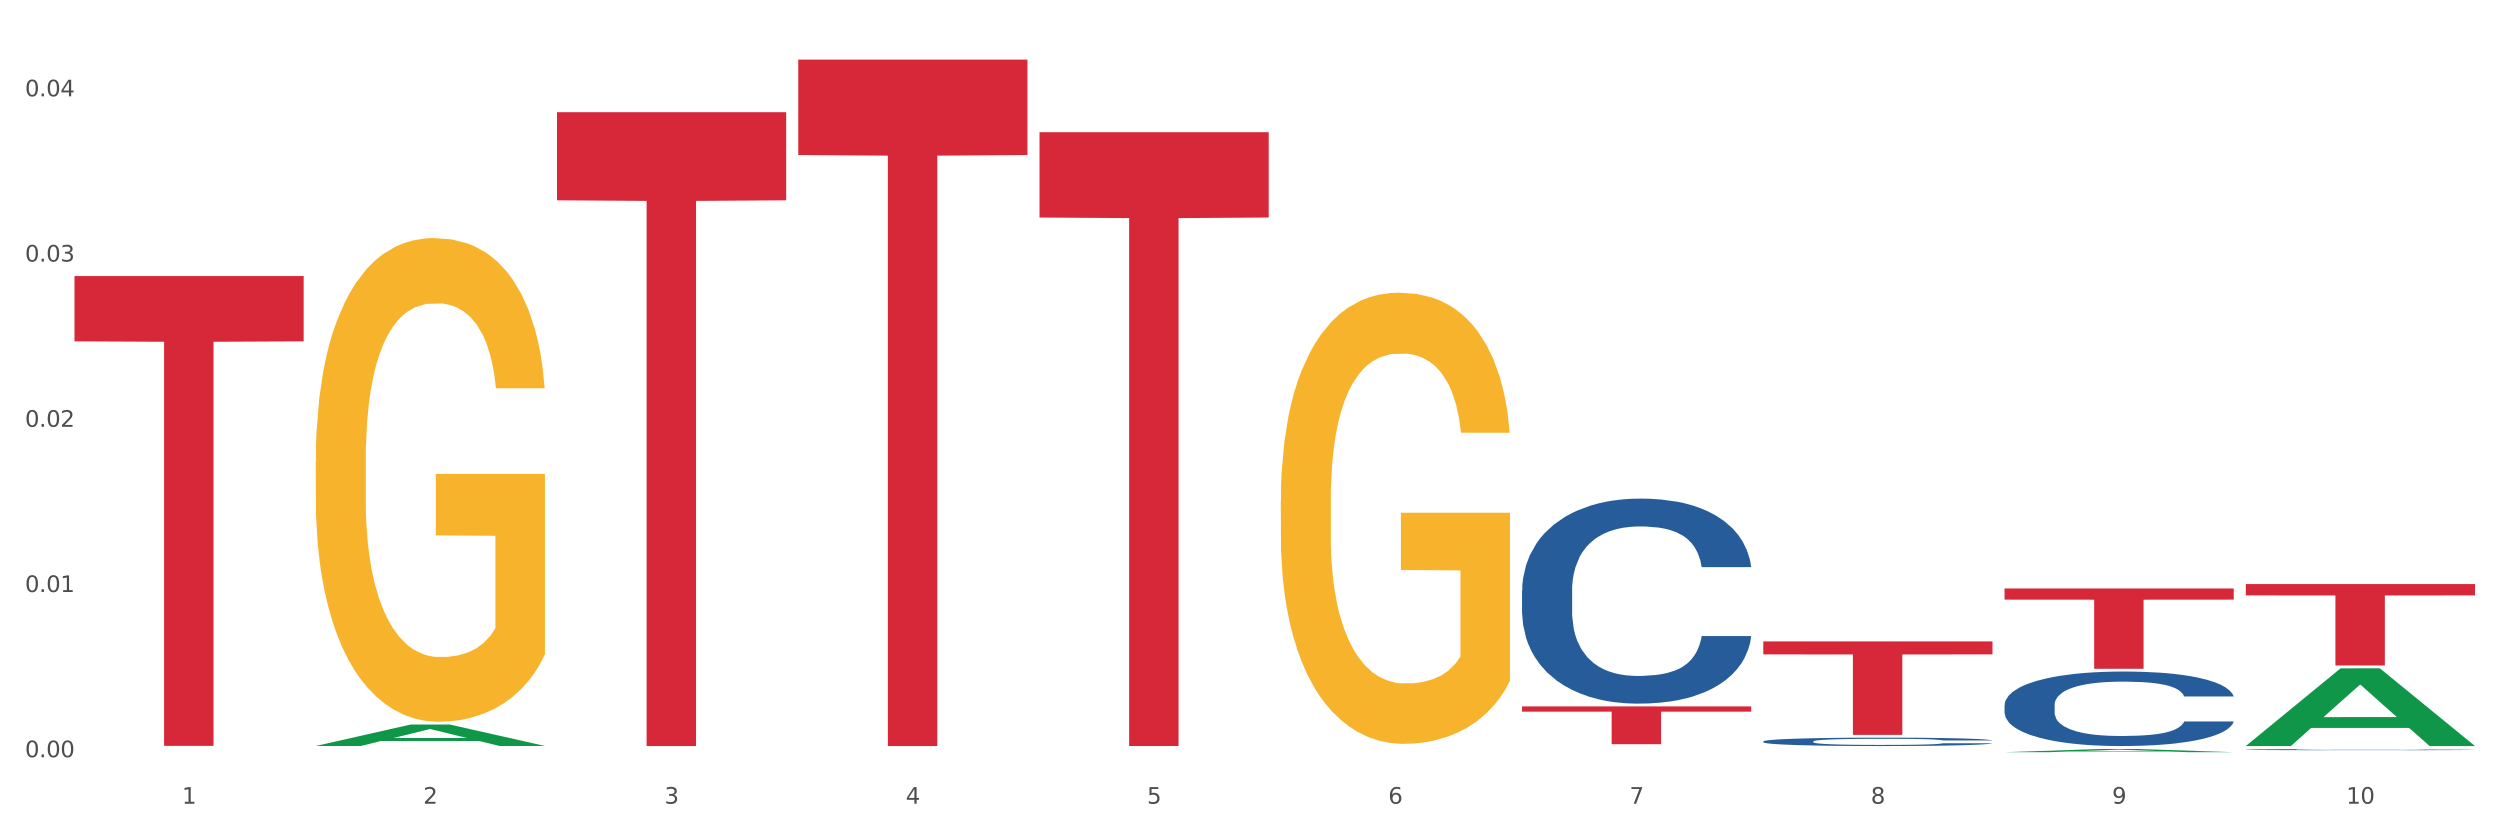
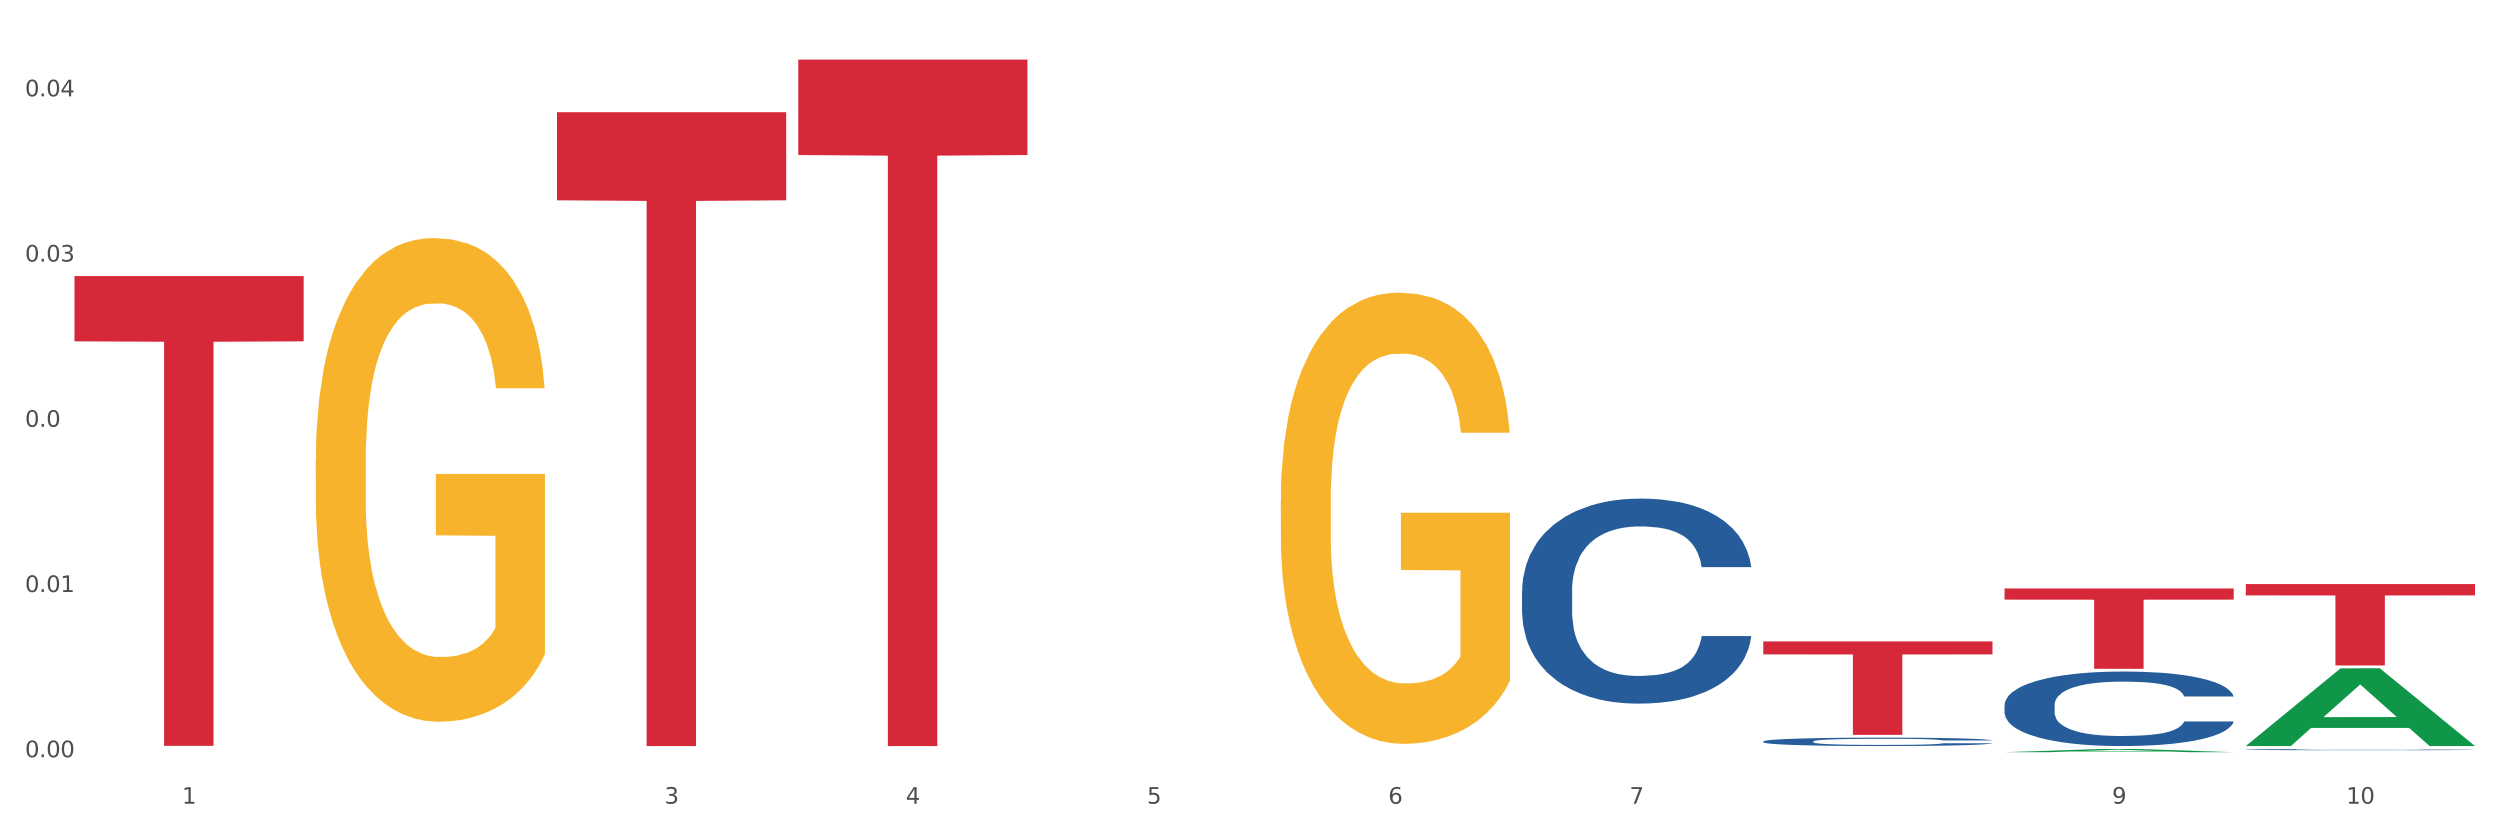
<svg xmlns="http://www.w3.org/2000/svg" xmlns:xlink="http://www.w3.org/1999/xlink" width="1080pt" height="360pt" viewBox="0 0 1080 360" version="1.1">
  <rect x="0" y="0" width="1080" height="360" fill="#333333" stroke="none" />
  <defs>
    <style type="text/css">*{stroke-linejoin: round; stroke-linecap: butt}</style>
  </defs>
  <g id="figure_1">
    <g id="patch_1">
      <path d="M 0 360  L 1080 360  L 1080 0  L 0 0  z " style="fill: #ffffff; stroke: #ffffff; stroke-linejoin: miter" />
    </g>
    <g id="axes_1">
      <g id="matplotlib.axis_1">
        <g id="xtick_1">
          <g id="text_1">
            <g style="fill: #4d4d4d" transform="translate(78.627 347.204) scale(0.096 -0.096)">
              <defs>
                <path id="DejaVuSans-31" d="M 794 531  L 1825 531  L 1825 4091  L 703 3866  L 703 4441  L 1819 4666  L 2450 4666  L 2450 531  L 3481 531  L 3481 0  L 794 0  L 794 531  z " transform="scale(0.016)" />
              </defs>
              <use xlink:href="#DejaVuSans-31" />
            </g>
          </g>
        </g>
        <g id="xtick_2">
          <g id="text_2">
            <g style="fill: #4d4d4d" transform="translate(182.851 347.204) scale(0.096 -0.096)">
              <defs>
-                 <path id="DejaVuSans-32" d="M 1228 531  L 3431 531  L 3431 0  L 469 0  L 469 531  Q 828 903 1448 1529  Q 2069 2156 2228 2338  Q 2531 2678 2651 2914  Q 2772 3150 2772 3378  Q 2772 3750 2511 3984  Q 2250 4219 1831 4219  Q 1534 4219 1204 4116  Q 875 4013 500 3803  L 500 4441  Q 881 4594 1212 4672  Q 1544 4750 1819 4750  Q 2544 4750 2975 4387  Q 3406 4025 3406 3419  Q 3406 3131 3298 2873  Q 3191 2616 2906 2266  Q 2828 2175 2409 1742  Q 1991 1309 1228 531  z " transform="scale(0.016)" />
-               </defs>
+                 </defs>
              <use xlink:href="#DejaVuSans-32" />
            </g>
          </g>
        </g>
        <g id="xtick_3">
          <g id="text_3">
            <g style="fill: #4d4d4d" transform="translate(287.074 347.204) scale(0.096 -0.096)">
              <defs>
                <path id="DejaVuSans-33" d="M 2597 2516  Q 3050 2419 3304 2112  Q 3559 1806 3559 1356  Q 3559 666 3084 287  Q 2609 -91 1734 -91  Q 1441 -91 1130 -33  Q 819 25 488 141  L 488 750  Q 750 597 1062 519  Q 1375 441 1716 441  Q 2309 441 2620 675  Q 2931 909 2931 1356  Q 2931 1769 2642 2001  Q 2353 2234 1838 2234  L 1294 2234  L 1294 2753  L 1863 2753  Q 2328 2753 2575 2939  Q 2822 3125 2822 3475  Q 2822 3834 2567 4026  Q 2313 4219 1838 4219  Q 1578 4219 1281 4162  Q 984 4106 628 3988  L 628 4550  Q 988 4650 1302 4700  Q 1616 4750 1894 4750  Q 2613 4750 3031 4423  Q 3450 4097 3450 3541  Q 3450 3153 3228 2886  Q 3006 2619 2597 2516  z " transform="scale(0.016)" />
              </defs>
              <use xlink:href="#DejaVuSans-33" />
            </g>
          </g>
        </g>
        <g id="xtick_4">
          <g id="text_4">
            <g style="fill: #4d4d4d" transform="translate(391.298 347.204) scale(0.096 -0.096)">
              <defs>
                <path id="DejaVuSans-34" d="M 2419 4116  L 825 1625  L 2419 1625  L 2419 4116  z M 2253 4666  L 3047 4666  L 3047 1625  L 3713 1625  L 3713 1100  L 3047 1100  L 3047 0  L 2419 0  L 2419 1100  L 313 1100  L 313 1709  L 2253 4666  z " transform="scale(0.016)" />
              </defs>
              <use xlink:href="#DejaVuSans-34" />
            </g>
          </g>
        </g>
        <g id="xtick_5">
          <g id="text_5">
            <g style="fill: #4d4d4d" transform="translate(495.522 347.204) scale(0.096 -0.096)">
              <defs>
                <path id="DejaVuSans-35" d="M 691 4666  L 3169 4666  L 3169 4134  L 1269 4134  L 1269 2991  Q 1406 3038 1543 3061  Q 1681 3084 1819 3084  Q 2600 3084 3056 2656  Q 3513 2228 3513 1497  Q 3513 744 3044 326  Q 2575 -91 1722 -91  Q 1428 -91 1123 -41  Q 819 9 494 109  L 494 744  Q 775 591 1075 516  Q 1375 441 1709 441  Q 2250 441 2565 725  Q 2881 1009 2881 1497  Q 2881 1984 2565 2268  Q 2250 2553 1709 2553  Q 1456 2553 1204 2497  Q 953 2441 691 2322  L 691 4666  z " transform="scale(0.016)" />
              </defs>
              <use xlink:href="#DejaVuSans-35" />
            </g>
          </g>
        </g>
        <g id="xtick_6">
          <g id="text_6">
            <g style="fill: #4d4d4d" transform="translate(599.745 347.204) scale(0.096 -0.096)">
              <defs>
                <path id="DejaVuSans-36" d="M 2113 2584  Q 1688 2584 1439 2293  Q 1191 2003 1191 1497  Q 1191 994 1439 701  Q 1688 409 2113 409  Q 2538 409 2786 701  Q 3034 994 3034 1497  Q 3034 2003 2786 2293  Q 2538 2584 2113 2584  z M 3366 4563  L 3366 3988  Q 3128 4100 2886 4159  Q 2644 4219 2406 4219  Q 1781 4219 1451 3797  Q 1122 3375 1075 2522  Q 1259 2794 1537 2939  Q 1816 3084 2150 3084  Q 2853 3084 3261 2657  Q 3669 2231 3669 1497  Q 3669 778 3244 343  Q 2819 -91 2113 -91  Q 1303 -91 875 529  Q 447 1150 447 2328  Q 447 3434 972 4092  Q 1497 4750 2381 4750  Q 2619 4750 2861 4703  Q 3103 4656 3366 4563  z " transform="scale(0.016)" />
              </defs>
              <use xlink:href="#DejaVuSans-36" />
            </g>
          </g>
        </g>
        <g id="xtick_7">
          <g id="text_7">
            <g style="fill: #4d4d4d" transform="translate(703.969 347.204) scale(0.096 -0.096)">
              <defs>
                <path id="DejaVuSans-37" d="M 525 4666  L 3525 4666  L 3525 4397  L 1831 0  L 1172 0  L 2766 4134  L 525 4134  L 525 4666  z " transform="scale(0.016)" />
              </defs>
              <use xlink:href="#DejaVuSans-37" />
            </g>
          </g>
        </g>
        <g id="xtick_8">
          <g id="text_8">
            <g style="fill: #4d4d4d" transform="translate(808.193 347.204) scale(0.096 -0.096)">
              <defs>
-                 <path id="DejaVuSans-38" d="M 2034 2216  Q 1584 2216 1326 1975  Q 1069 1734 1069 1313  Q 1069 891 1326 650  Q 1584 409 2034 409  Q 2484 409 2743 651  Q 3003 894 3003 1313  Q 3003 1734 2745 1975  Q 2488 2216 2034 2216  z M 1403 2484  Q 997 2584 770 2862  Q 544 3141 544 3541  Q 544 4100 942 4425  Q 1341 4750 2034 4750  Q 2731 4750 3128 4425  Q 3525 4100 3525 3541  Q 3525 3141 3298 2862  Q 3072 2584 2669 2484  Q 3125 2378 3379 2068  Q 3634 1759 3634 1313  Q 3634 634 3220 271  Q 2806 -91 2034 -91  Q 1263 -91 848 271  Q 434 634 434 1313  Q 434 1759 690 2068  Q 947 2378 1403 2484  z M 1172 3481  Q 1172 3119 1398 2916  Q 1625 2713 2034 2713  Q 2441 2713 2670 2916  Q 2900 3119 2900 3481  Q 2900 3844 2670 4047  Q 2441 4250 2034 4250  Q 1625 4250 1398 4047  Q 1172 3844 1172 3481  z " transform="scale(0.016)" />
-               </defs>
+                 </defs>
              <use xlink:href="#DejaVuSans-38" />
            </g>
          </g>
        </g>
        <g id="xtick_9">
          <g id="text_9">
            <g style="fill: #4d4d4d" transform="translate(912.416 347.204) scale(0.096 -0.096)">
              <defs>
                <path id="DejaVuSans-39" d="M 703 97  L 703 672  Q 941 559 1184 500  Q 1428 441 1663 441  Q 2288 441 2617 861  Q 2947 1281 2994 2138  Q 2813 1869 2534 1725  Q 2256 1581 1919 1581  Q 1219 1581 811 2004  Q 403 2428 403 3163  Q 403 3881 828 4315  Q 1253 4750 1959 4750  Q 2769 4750 3195 4129  Q 3622 3509 3622 2328  Q 3622 1225 3098 567  Q 2575 -91 1691 -91  Q 1453 -91 1209 -44  Q 966 3 703 97  z M 1959 2075  Q 2384 2075 2632 2365  Q 2881 2656 2881 3163  Q 2881 3666 2632 3958  Q 2384 4250 1959 4250  Q 1534 4250 1286 3958  Q 1038 3666 1038 3163  Q 1038 2656 1286 2365  Q 1534 2075 1959 2075  z " transform="scale(0.016)" />
              </defs>
              <use xlink:href="#DejaVuSans-39" />
            </g>
          </g>
        </g>
        <g id="xtick_10">
          <g id="text_10">
            <g style="fill: #4d4d4d" transform="translate(1013.586 347.204) scale(0.096 -0.096)">
              <defs>
                <path id="DejaVuSans-30" d="M 2034 4250  Q 1547 4250 1301 3770  Q 1056 3291 1056 2328  Q 1056 1369 1301 889  Q 1547 409 2034 409  Q 2525 409 2770 889  Q 3016 1369 3016 2328  Q 3016 3291 2770 3770  Q 2525 4250 2034 4250  z M 2034 4750  Q 2819 4750 3233 4129  Q 3647 3509 3647 2328  Q 3647 1150 3233 529  Q 2819 -91 2034 -91  Q 1250 -91 836 529  Q 422 1150 422 2328  Q 422 3509 836 4129  Q 1250 4750 2034 4750  z " transform="scale(0.016)" />
              </defs>
              <use xlink:href="#DejaVuSans-31" />
              <use xlink:href="#DejaVuSans-30" transform="translate(63.623 0)" />
            </g>
          </g>
        </g>
        <g id="xtick_11" />
        <g id="xtick_12" />
        <g id="xtick_13" />
        <g id="xtick_14" />
        <g id="xtick_15" />
        <g id="xtick_16" />
        <g id="xtick_17" />
        <g id="xtick_18" />
        <g id="xtick_19" />
      </g>
      <g id="matplotlib.axis_2">
        <g id="ytick_1">
          <g id="text_11">
            <g style="fill: #4d4d4d" transform="translate(10.8 327.128) scale(0.096 -0.096)">
              <defs>
                <path id="DejaVuSans-2e" d="M 684 794  L 1344 794  L 1344 0  L 684 0  L 684 794  z " transform="scale(0.016)" />
              </defs>
              <use xlink:href="#DejaVuSans-30" />
              <use xlink:href="#DejaVuSans-2e" transform="translate(63.623 0)" />
              <use xlink:href="#DejaVuSans-30" transform="translate(95.41 0)" />
              <use xlink:href="#DejaVuSans-30" transform="translate(159.033 0)" />
            </g>
          </g>
        </g>
        <g id="ytick_2">
          <g id="text_12">
            <g style="fill: #4d4d4d" transform="translate(10.8 255.751) scale(0.096 -0.096)">
              <use xlink:href="#DejaVuSans-30" />
              <use xlink:href="#DejaVuSans-2e" transform="translate(63.623 0)" />
              <use xlink:href="#DejaVuSans-30" transform="translate(95.41 0)" />
              <use xlink:href="#DejaVuSans-31" transform="translate(159.033 0)" />
            </g>
          </g>
        </g>
        <g id="ytick_3">
          <g id="text_13">
            <g style="fill: #4d4d4d" transform="translate(10.8 184.374) scale(0.096 -0.096)">
              <use xlink:href="#DejaVuSans-30" />
              <use xlink:href="#DejaVuSans-2e" transform="translate(63.623 0)" />
              <use xlink:href="#DejaVuSans-30" transform="translate(95.41 0)" />
              <use xlink:href="#DejaVuSans-32" transform="translate(159.033 0)" />
            </g>
          </g>
        </g>
        <g id="ytick_4">
          <g id="text_14">
            <g style="fill: #4d4d4d" transform="translate(10.8 112.996) scale(0.096 -0.096)">
              <use xlink:href="#DejaVuSans-30" />
              <use xlink:href="#DejaVuSans-2e" transform="translate(63.623 0)" />
              <use xlink:href="#DejaVuSans-30" transform="translate(95.41 0)" />
              <use xlink:href="#DejaVuSans-33" transform="translate(159.033 0)" />
            </g>
          </g>
        </g>
        <g id="ytick_5">
          <g id="text_15">
            <g style="fill: #4d4d4d" transform="translate(10.8 41.619) scale(0.096 -0.096)">
              <use xlink:href="#DejaVuSans-30" />
              <use xlink:href="#DejaVuSans-2e" transform="translate(63.623 0)" />
              <use xlink:href="#DejaVuSans-30" transform="translate(95.41 0)" />
              <use xlink:href="#DejaVuSans-34" transform="translate(159.033 0)" />
            </g>
          </g>
        </g>
        <g id="ytick_6" />
        <g id="ytick_7" />
        <g id="ytick_8" />
        <g id="ytick_9" />
      </g>
      <g id="PolyCollection_1">
-         <path d="M 136.399 322.248  L 136.501 322.239  L 177.331 313.006  L 194.275 312.997  L 235.411 322.265  L 215.813 322.265  L 206.932 320.107  L 164.775 320.107  L 164.469 320.142  L 155.895 322.265  L 136.399 322.265  L 136.399 322.248  L 170.083 318.819  L 201.624 318.811  L 186.007 314.973  L 185.803 314.955  L 185.599 314.981  L 169.981 318.811  L 170.083 318.819  L 136.399 322.248  z " clip-path="url(#pe84cd50a3d)" style="fill: #109648" />
        <path d="M 970.188 252.328  L 1069.2 252.328  L 1069.2 257.215  L 1030.252 257.248  L 1030.252 287.495  L 1008.901 287.495  L 1008.901 257.248  L 970.188 257.215  L 970.188 252.361  L 970.188 252.328  z " clip-path="url(#pe84cd50a3d)" style="fill: #d62839" />
        <path d="M 865.964 254.217  L 964.976 254.217  L 964.976 259.039  L 926.028 259.071  L 926.028 288.911  L 904.677 288.911  L 904.677 259.071  L 865.964 259.039  L 865.964 254.25  L 865.964 254.217  z " clip-path="url(#pe84cd50a3d)" style="fill: #d62839" />
        <path d="M 761.74 277.086  L 860.753 277.086  L 860.753 282.698  L 821.805 282.736  L 821.805 317.47  L 800.454 317.47  L 800.454 282.736  L 761.74 282.698  L 761.74 277.124  L 761.74 277.086  z " clip-path="url(#pe84cd50a3d)" style="fill: #d62839" />
-         <path d="M 657.517 305.166  L 756.529 305.166  L 756.529 307.434  L 717.581 307.449  L 717.581 321.489  L 696.23 321.489  L 696.23 307.449  L 657.517 307.434  L 657.517 305.181  L 657.517 305.166  z " clip-path="url(#pe84cd50a3d)" style="fill: #d62839" />
-         <path d="M 449.069 57.122  L 548.082 57.122  L 548.082 93.971  L 509.134 94.22  L 509.134 322.283  L 487.783 322.283  L 487.783 94.22  L 449.069 93.971  L 449.069 57.371  L 449.069 57.122  z " clip-path="url(#pe84cd50a3d)" style="fill: #d62839" />
        <path d="M 344.846 25.759  L 443.858 25.759  L 443.858 66.968  L 404.91 67.246  L 404.91 322.29  L 383.559 322.29  L 383.559 67.246  L 344.846 66.968  L 344.846 26.038  L 344.846 25.759  z " clip-path="url(#pe84cd50a3d)" style="fill: #d62839" />
        <path d="M 240.622 48.484  L 339.635 48.484  L 339.635 86.534  L 300.687 86.791  L 300.687 322.29  L 279.336 322.29  L 279.336 86.791  L 240.622 86.534  L 240.622 48.741  L 240.622 48.484  z " clip-path="url(#pe84cd50a3d)" style="fill: #d62839" />
        <path d="M 32.175 119.252  L 131.187 119.252  L 131.187 147.455  L 92.239 147.646  L 92.239 322.205  L 70.888 322.205  L 70.888 147.646  L 32.175 147.455  L 32.175 119.442  L 32.175 119.252  z " clip-path="url(#pe84cd50a3d)" style="fill: #d62839" />
        <path d="M 761.74 320.291  L 761.857 320.288  L 761.857 320.195  L 762.208 320.069  L 763.496 319.837  L 765.134 319.662  L 767.943 319.456  L 769.465 319.37  L 771.454 319.274  L 775.551 319.118  L 780.232 318.985  L 783.509 318.912  L 785.967 318.866  L 791.467 318.783  L 794.627 318.747  L 797.904 318.717  L 800.713 318.697  L 805.395 318.674  L 809.14 318.664  L 813.47 318.66  L 817.098 318.664  L 821.897 318.677  L 828.919 318.717  L 831.611 318.74  L 835.239 318.78  L 838.984 318.833  L 842.027 318.886  L 845.538 318.962  L 849.166 319.062  L 852.677 319.188  L 855.135 319.304  L 857.125 319.426  L 858.88 319.575  L 860.168 319.738  L 860.753 319.874  L 839.335 319.874  L 838.75 319.751  L 837.58 319.618  L 836.409 319.529  L 835.122 319.456  L 833.132 319.373  L 831.377 319.32  L 828.451 319.257  L 825.759 319.217  L 823.535 319.194  L 820.843 319.174  L 815.109 319.154  L 811.012 319.154  L 808.438 319.161  L 805.278 319.178  L 802.586 319.201  L 799.426 319.241  L 796.968 319.284  L 794.51 319.34  L 793.106 319.38  L 790.999 319.453  L 789.595 319.512  L 787.722 319.615  L 786.669 319.688  L 784.796 319.877  L 783.977 320.016  L 783.626 320.112  L 783.392 320.218  L 783.392 320.736  L 784.094 320.968  L 784.679 321.067  L 785.616 321.18  L 787.371 321.326  L 789.946 321.468  L 792.638 321.571  L 794.862 321.634  L 796.968 321.68  L 799.075 321.717  L 801.65 321.75  L 803.756 321.77  L 806.916 321.79  L 810.661 321.8  L 813.587 321.8  L 819.556 321.783  L 822.248 321.766  L 824.823 321.743  L 827.632 321.707  L 829.855 321.667  L 831.143 321.637  L 833.249 321.574  L 834.888 321.508  L 836.292 321.432  L 837.229 321.365  L 838.282 321.266  L 839.101 321.153  L 839.335 321.094  L 860.753 321.094  L 860.285 321.213  L 859.465 321.329  L 857.827 321.485  L 856.539 321.574  L 854.55 321.684  L 852.443 321.776  L 849.517 321.879  L 846.825 321.955  L 844.017 322.022  L 840.974 322.081  L 835.473 322.164  L 833.483 322.187  L 829.27 322.227  L 825.993 322.25  L 821.195 322.274  L 816.279 322.287  L 811.13 322.29  L 806.565 322.284  L 801.533 322.264  L 798.373 322.244  L 794.862 322.214  L 790.765 322.168  L 786.903 322.111  L 783.275 322.045  L 779.881 321.969  L 776.721 321.882  L 772.625 321.74  L 769.582 321.601  L 767.358 321.471  L 765.837 321.362  L 764.315 321.223  L 763.496 321.127  L 762.208 320.895  L 761.74 320.679  L 761.74 320.291  z " clip-path="url(#pe84cd50a3d)" style="fill: #255c99" />
        <path d="M 865.964 304.564  L 866.081 304.535  L 866.081 303.712  L 866.432 302.595  L 867.719 300.537  L 869.358 298.979  L 872.167 297.157  L 873.688 296.392  L 875.678 295.54  L 879.774 294.158  L 884.456 292.982  L 887.733 292.336  L 890.19 291.924  L 895.691 291.189  L 898.851 290.866  L 902.128 290.601  L 904.937 290.425  L 909.618 290.219  L 913.364 290.131  L 917.694 290.102  L 921.322 290.131  L 926.12 290.249  L 933.143 290.601  L 935.834 290.807  L 939.463 291.16  L 943.208 291.63  L 946.251 292.101  L 949.762 292.777  L 953.39 293.659  L 956.901 294.776  L 959.359 295.804  L 961.348 296.892  L 963.104 298.215  L 964.391 299.655  L 964.976 300.861  L 943.559 300.861  L 942.974 299.773  L 941.803 298.597  L 940.633 297.803  L 939.346 297.157  L 937.356 296.422  L 935.6 295.951  L 932.674 295.393  L 929.983 295.04  L 927.759 294.834  L 925.067 294.658  L 919.332 294.482  L 915.236 294.482  L 912.661 294.54  L 909.501 294.687  L 906.81 294.893  L 903.65 295.246  L 901.192 295.628  L 898.734 296.128  L 897.33 296.481  L 895.223 297.127  L 893.819 297.656  L 891.946 298.568  L 890.893 299.214  L 889.02 300.89  L 888.201 302.125  L 887.85 302.977  L 887.616 303.918  L 887.616 308.503  L 888.318 310.561  L 888.903 311.443  L 889.839 312.443  L 891.595 313.736  L 894.17 315  L 896.861 315.911  L 899.085 316.47  L 901.192 316.881  L 903.298 317.205  L 905.873 317.499  L 907.98 317.675  L 911.14 317.851  L 914.885 317.94  L 917.811 317.94  L 923.78 317.793  L 926.472 317.646  L 929.046 317.44  L 931.855 317.116  L 934.079 316.764  L 935.366 316.499  L 937.473 315.941  L 939.111 315.353  L 940.516 314.677  L 941.452 314.089  L 942.505 313.207  L 943.325 312.207  L 943.559 311.678  L 964.976 311.678  L 964.508 312.736  L 963.689 313.765  L 962.05 315.147  L 960.763 315.941  L 958.773 316.911  L 956.667 317.734  L 953.741 318.645  L 951.049 319.321  L 948.24 319.909  L 945.197 320.438  L 939.697 321.173  L 937.707 321.379  L 933.494 321.732  L 930.217 321.937  L 925.418 322.143  L 920.503 322.261  L 915.353 322.29  L 910.789 322.231  L 905.756 322.055  L 902.596 321.879  L 899.085 321.614  L 894.989 321.203  L 891.127 320.703  L 887.499 320.115  L 884.105 319.439  L 880.945 318.674  L 876.848 317.41  L 873.805 316.176  L 871.582 315.029  L 870.06 314.059  L 868.539 312.825  L 867.719 311.972  L 866.432 309.914  L 865.964 308.004  L 865.964 304.564  z " clip-path="url(#pe84cd50a3d)" style="fill: #255c99" />
        <path d="M 970.188 323.827  L 970.305 323.826  L 970.305 323.814  L 970.656 323.797  L 971.943 323.765  L 973.582 323.741  L 976.39 323.713  L 977.912 323.701  L 979.902 323.688  L 983.998 323.667  L 988.679 323.649  L 991.956 323.639  L 994.414 323.632  L 999.915 323.621  L 1003.075 323.616  L 1006.352 323.612  L 1009.161 323.609  L 1013.842 323.606  L 1017.587 323.605  L 1021.917 323.604  L 1025.546 323.605  L 1030.344 323.607  L 1037.366 323.612  L 1040.058 323.615  L 1043.686 323.621  L 1047.431 323.628  L 1050.474 323.635  L 1053.985 323.646  L 1057.613 323.659  L 1061.125 323.676  L 1063.582 323.692  L 1065.572 323.709  L 1067.327 323.729  L 1068.615 323.751  L 1069.2 323.77  L 1047.782 323.77  L 1047.197 323.753  L 1046.027 323.735  L 1044.857 323.723  L 1043.569 323.713  L 1041.58 323.702  L 1039.824 323.694  L 1036.898 323.686  L 1034.206 323.68  L 1031.983 323.677  L 1029.291 323.675  L 1023.556 323.672  L 1019.46 323.672  L 1016.885 323.673  L 1013.725 323.675  L 1011.033 323.678  L 1007.873 323.684  L 1005.415 323.689  L 1002.958 323.697  L 1001.553 323.703  L 999.447 323.713  L 998.042 323.721  L 996.17 323.735  L 995.116 323.745  L 993.244 323.77  L 992.424 323.789  L 992.073 323.803  L 991.839 323.817  L 991.839 323.888  L 992.541 323.919  L 993.127 323.933  L 994.063 323.948  L 995.818 323.968  L 998.393 323.987  L 1001.085 324.001  L 1003.309 324.01  L 1005.415 324.016  L 1007.522 324.021  L 1010.097 324.026  L 1012.203 324.029  L 1015.363 324.031  L 1019.109 324.033  L 1022.035 324.033  L 1028.003 324.03  L 1030.695 324.028  L 1033.27 324.025  L 1036.079 324.02  L 1038.303 324.015  L 1039.59 324.011  L 1041.697 324.002  L 1043.335 323.993  L 1044.739 323.982  L 1045.676 323.973  L 1046.729 323.96  L 1047.548 323.944  L 1047.782 323.936  L 1069.2 323.936  L 1068.732 323.953  L 1067.913 323.968  L 1066.274 323.99  L 1064.987 324.002  L 1062.997 324.017  L 1060.89 324.03  L 1057.965 324.044  L 1055.273 324.054  L 1052.464 324.063  L 1049.421 324.071  L 1043.92 324.082  L 1041.931 324.086  L 1037.717 324.091  L 1034.44 324.094  L 1029.642 324.097  L 1024.726 324.099  L 1019.577 324.1  L 1015.012 324.099  L 1009.98 324.096  L 1006.82 324.093  L 1003.309 324.089  L 999.212 324.083  L 995.35 324.075  L 991.722 324.066  L 988.328 324.056  L 985.168 324.044  L 981.072 324.025  L 978.029 324.006  L 975.805 323.988  L 974.284 323.973  L 972.762 323.954  L 971.943 323.941  L 970.656 323.909  L 970.188 323.88  L 970.188 323.827  z " clip-path="url(#pe84cd50a3d)" style="fill: #255c99" />
        <path d="M 553.293 216.504  L 553.41 216.326  L 553.41 209.918  L 553.644 204.4  L 554.813 191.049  L 556.566 180.013  L 557.852 174.138  L 559.138 169.332  L 560.658 164.526  L 562.528 159.542  L 565.918 152.243  L 568.022 148.505  L 570.594 144.589  L 575.27 138.893  L 578.66 135.689  L 582.167 133.019  L 587.895 129.814  L 591.636 128.39  L 595.61 127.322  L 600.403 126.61  L 604.027 126.432  L 611.976 126.966  L 618.756 128.568  L 622.029 129.814  L 626.237 131.951  L 628.458 133.375  L 632.082 136.223  L 635.823 139.961  L 638.395 143.165  L 642.252 149.217  L 645.175 155.27  L 647.863 162.746  L 649.266 167.908  L 650.318 172.714  L 651.253 178.232  L 652.189 186.955  L 631.147 186.955  L 630.329 180.725  L 629.043 174.85  L 627.173 169.154  L 625.536 165.594  L 622.73 161.144  L 620.159 158.296  L 617.47 156.16  L 614.197 154.379  L 611.625 153.489  L 608.001 152.777  L 600.87 152.955  L 596.078 154.379  L 592.805 156.16  L 590.7 157.762  L 588.83 159.542  L 586.726 162.034  L 584.271 165.772  L 582.518 169.154  L 580.764 173.426  L 579.361 177.698  L 578.075 182.683  L 577.023 188.023  L 576.205 193.541  L 575.504 200.305  L 574.919 211.52  L 574.919 235.907  L 575.153 241.425  L 575.737 248.723  L 576.439 254.242  L 577.608 260.828  L 578.66 265.278  L 580.647 271.686  L 582.868 277.027  L 584.622 280.409  L 586.375 283.257  L 589.415 287.173  L 592.805 290.377  L 595.727 292.335  L 599.702 294.115  L 602.39 294.827  L 604.728 295.183  L 610.456 295.183  L 614.548 294.649  L 619.107 293.403  L 622.613 291.801  L 625.536 289.843  L 628.809 286.639  L 630.913 283.613  L 630.913 246.409  L 605.196 246.231  L 605.196 221.488  L 652.306 221.488  L 652.306 294.115  L 650.318 297.853  L 648.097 301.236  L 645.759 304.262  L 642.252 308  L 638.044 311.56  L 634.303 314.052  L 630.329 316.188  L 625.653 318.146  L 619.574 319.926  L 615.833 320.638  L 611.158 321.172  L 605.663 321.35  L 600.87 320.994  L 596.195 320.104  L 591.285 318.502  L 586.492 316.188  L 582.868 313.874  L 579.244 311.026  L 575.387 307.288  L 572.347 303.728  L 570.009 300.524  L 567.438 296.429  L 564.632 291.089  L 562.528 286.283  L 560.658 281.299  L 558.67 274.89  L 557.268 269.372  L 555.865 262.43  L 555.047 257.268  L 554.111 249.257  L 553.41 238.043  L 553.293 216.504  z " clip-path="url(#pe84cd50a3d)" style="fill: #f7b32b" />
        <path d="M 657.517 255.193  L 657.634 255.112  L 657.634 252.847  L 657.985 249.773  L 659.272 244.11  L 660.911 239.822  L 663.72 234.806  L 665.241 232.703  L 667.231 230.357  L 671.327 226.555  L 676.008 223.319  L 679.285 221.539  L 681.743 220.406  L 687.244 218.384  L 690.404 217.494  L 693.681 216.766  L 696.49 216.281  L 701.171 215.714  L 704.916 215.472  L 709.247 215.391  L 712.875 215.472  L 717.673 215.795  L 724.695 216.766  L 727.387 217.332  L 731.015 218.303  L 734.76 219.597  L 737.803 220.892  L 741.314 222.752  L 744.943 225.179  L 748.454 228.254  L 750.911 231.085  L 752.901 234.078  L 754.657 237.719  L 755.944 241.683  L 756.529 245  L 735.112 245  L 734.526 242.006  L 733.356 238.77  L 732.186 236.586  L 730.898 234.806  L 728.909 232.784  L 727.153 231.489  L 724.227 229.952  L 721.535 228.982  L 719.312 228.415  L 716.62 227.93  L 710.885 227.445  L 706.789 227.445  L 704.214 227.606  L 701.054 228.011  L 698.362 228.577  L 695.202 229.548  L 692.745 230.6  L 690.287 231.975  L 688.882 232.946  L 686.776 234.725  L 685.371 236.182  L 683.499 238.689  L 682.445 240.469  L 680.573 245.08  L 679.754 248.478  L 679.402 250.824  L 679.168 253.413  L 679.168 266.033  L 679.871 271.696  L 680.456 274.123  L 681.392 276.874  L 683.148 280.433  L 685.722 283.912  L 688.414 286.42  L 690.638 287.957  L 692.745 289.089  L 694.851 289.979  L 697.426 290.788  L 699.533 291.274  L 702.693 291.759  L 706.438 292.002  L 709.364 292.002  L 715.332 291.597  L 718.024 291.193  L 720.599 290.627  L 723.408 289.737  L 725.632 288.766  L 726.919 288.038  L 729.026 286.501  L 730.664 284.883  L 732.069 283.022  L 733.005 281.404  L 734.058 278.977  L 734.877 276.227  L 735.112 274.77  L 756.529 274.77  L 756.061 277.683  L 755.242 280.514  L 753.603 284.316  L 752.316 286.501  L 750.326 289.17  L 748.22 291.436  L 745.294 293.943  L 742.602 295.804  L 739.793 297.422  L 736.75 298.878  L 731.249 300.901  L 729.26 301.467  L 725.046 302.438  L 721.769 303.004  L 716.971 303.57  L 712.055 303.894  L 706.906 303.975  L 702.341 303.813  L 697.309 303.328  L 694.149 302.842  L 690.638 302.114  L 686.542 300.982  L 682.679 299.606  L 679.051 297.988  L 675.657 296.128  L 672.497 294.024  L 668.401 290.546  L 665.358 287.148  L 663.134 283.993  L 661.613 281.323  L 660.091 277.925  L 659.272 275.579  L 657.985 269.916  L 657.517 264.658  L 657.517 255.193  z " clip-path="url(#pe84cd50a3d)" style="fill: #255c99" />
        <path d="M 136.399 199.405  L 136.516 199.214  L 136.516 192.344  L 136.749 186.428  L 137.918 172.116  L 139.672 160.284  L 140.958 153.987  L 142.244 148.834  L 143.763 143.681  L 145.634 138.338  L 149.024 130.514  L 151.128 126.506  L 153.699 122.308  L 158.375 116.201  L 161.765 112.766  L 165.272 109.904  L 171 106.469  L 174.741 104.942  L 178.716 103.797  L 183.508 103.034  L 187.132 102.843  L 195.081 103.415  L 201.861 105.133  L 205.135 106.469  L 209.343 108.759  L 211.564 110.286  L 215.188 113.339  L 218.928 117.346  L 221.5 120.781  L 225.358 127.27  L 228.28 133.758  L 230.969 141.773  L 232.372 147.307  L 233.424 152.46  L 234.359 158.376  L 235.294 167.727  L 214.253 167.727  L 213.434 161.047  L 212.148 154.75  L 210.278 148.643  L 208.641 144.826  L 205.836 140.056  L 203.264 137.002  L 200.576 134.712  L 197.302 132.804  L 194.731 131.85  L 191.107 131.086  L 183.976 131.277  L 179.183 132.804  L 175.91 134.712  L 173.806 136.43  L 171.936 138.338  L 169.831 141.01  L 167.377 145.017  L 165.623 148.643  L 163.87 153.223  L 162.467 157.803  L 161.181 163.147  L 160.129 168.872  L 159.311 174.787  L 158.609 182.039  L 158.025 194.062  L 158.025 220.206  L 158.259 226.122  L 158.843 233.946  L 159.544 239.862  L 160.713 246.923  L 161.765 251.694  L 163.753 258.564  L 165.974 264.289  L 167.727 267.915  L 169.481 270.968  L 172.52 275.166  L 175.91 278.601  L 178.833 280.7  L 182.807 282.609  L 185.496 283.372  L 187.834 283.754  L 193.562 283.754  L 197.653 283.181  L 202.212 281.845  L 205.719 280.128  L 208.641 278.029  L 211.915 274.594  L 214.019 271.35  L 214.019 231.465  L 188.301 231.274  L 188.301 204.748  L 235.411 204.748  L 235.411 282.609  L 233.424 286.616  L 231.203 290.242  L 228.865 293.486  L 225.358 297.494  L 221.15 301.311  L 217.409 303.982  L 213.434 306.272  L 208.758 308.371  L 202.68 310.28  L 198.939 311.043  L 194.263 311.616  L 188.769 311.806  L 183.976 311.425  L 179.3 310.471  L 174.39 308.753  L 169.598 306.272  L 165.974 303.791  L 162.35 300.738  L 158.492 296.731  L 155.453 292.914  L 153.115 289.479  L 150.543 285.09  L 147.738 279.365  L 145.634 274.212  L 143.763 268.869  L 141.776 261.999  L 140.373 256.083  L 138.97 248.64  L 138.152 243.106  L 137.217 234.519  L 136.516 222.496  L 136.399 199.405  z " clip-path="url(#pe84cd50a3d)" style="fill: #f7b32b" />
        <path d="M 865.964 324.947  L 866.066 324.946  L 906.896 323.571  L 923.84 323.569  L 964.976 324.95  L 945.378 324.95  L 936.498 324.628  L 894.341 324.628  L 894.034 324.633  L 885.46 324.95  L 865.964 324.95  L 865.964 324.947  L 899.649 324.436  L 931.19 324.435  L 915.572 323.863  L 915.368 323.861  L 915.164 323.865  L 899.547 324.435  L 899.649 324.436  L 865.964 324.947  z " clip-path="url(#pe84cd50a3d)" style="fill: #109648" />
        <path d="M 970.188 322.227  L 970.29 322.196  L 1011.12 288.718  L 1028.064 288.686  L 1069.2 322.29  L 1049.602 322.29  L 1040.721 314.465  L 998.564 314.465  L 998.258 314.591  L 989.684 322.29  L 970.188 322.29  L 970.188 322.227  L 1003.872 309.795  L 1035.413 309.764  L 1019.796 295.849  L 1019.592 295.786  L 1019.388 295.88  L 1003.77 309.764  L 1003.872 309.795  L 970.188 322.227  z " clip-path="url(#pe84cd50a3d)" style="fill: #109648" />
      </g>
    </g>
  </g>
  <defs>
    <clipPath id="pe84cd50a3d">
      <rect x="32.175" y="10.8" width="1037.025" height="329.109" />
    </clipPath>
  </defs>
</svg>